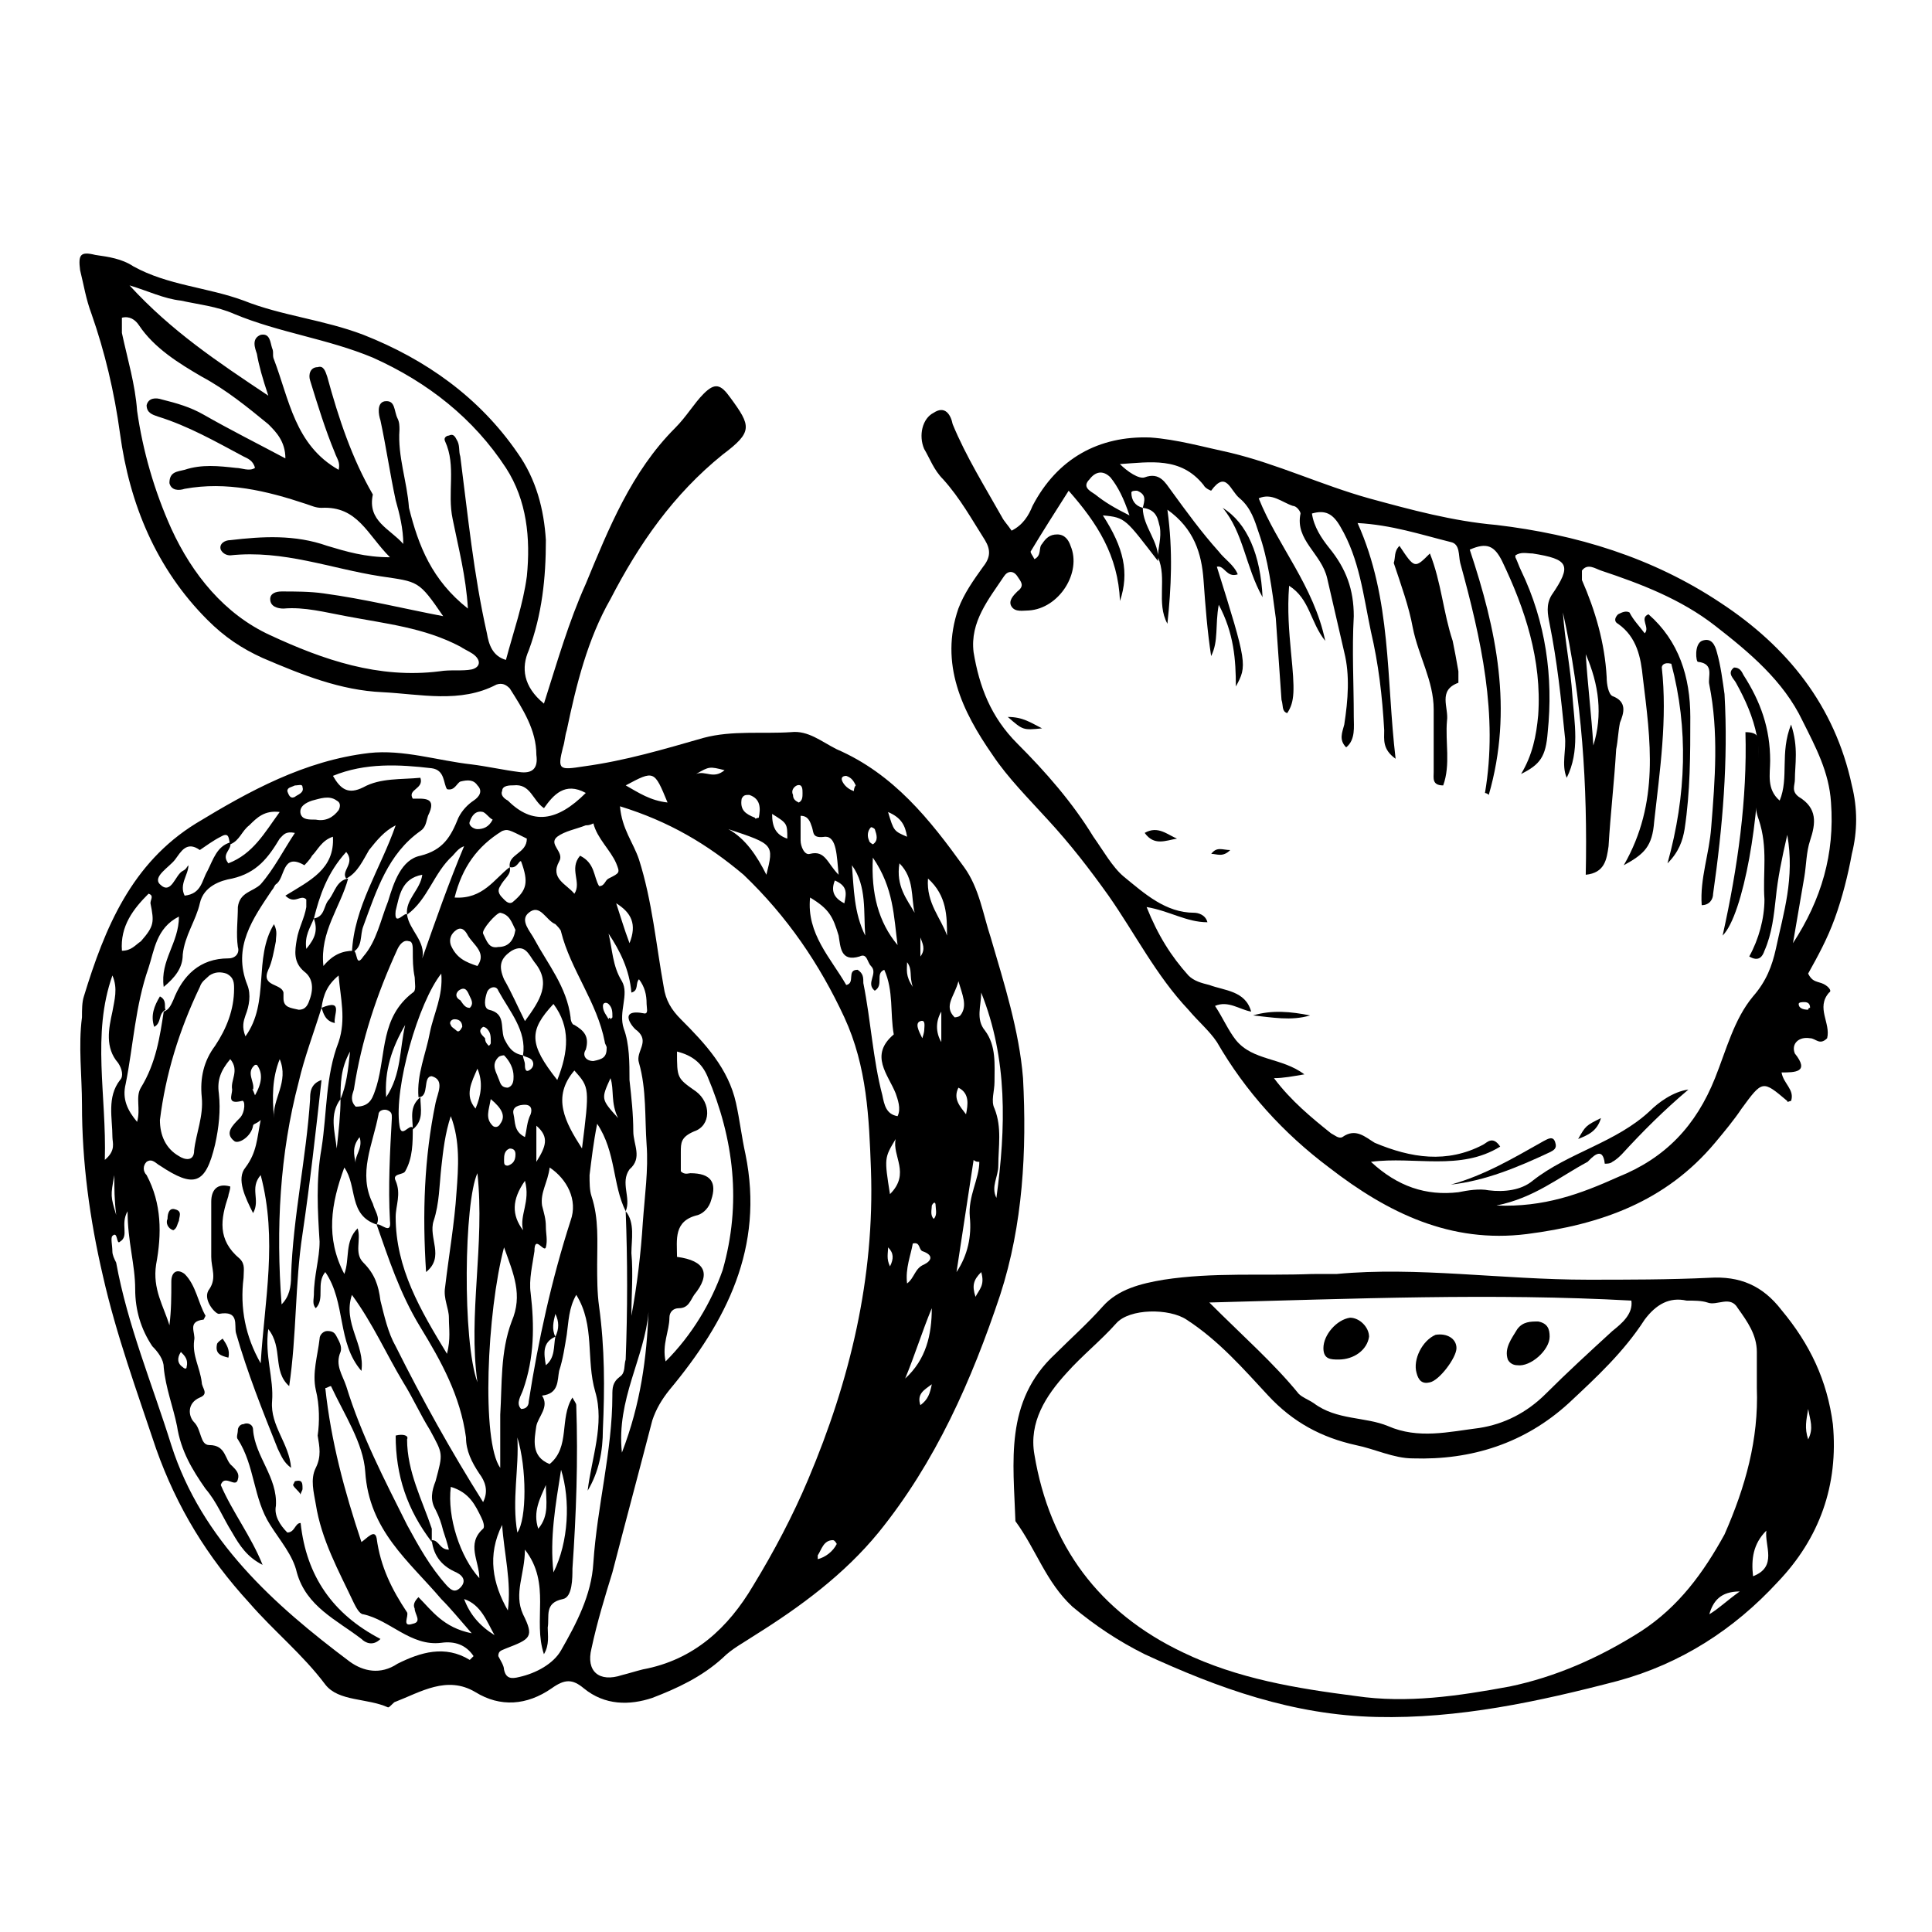
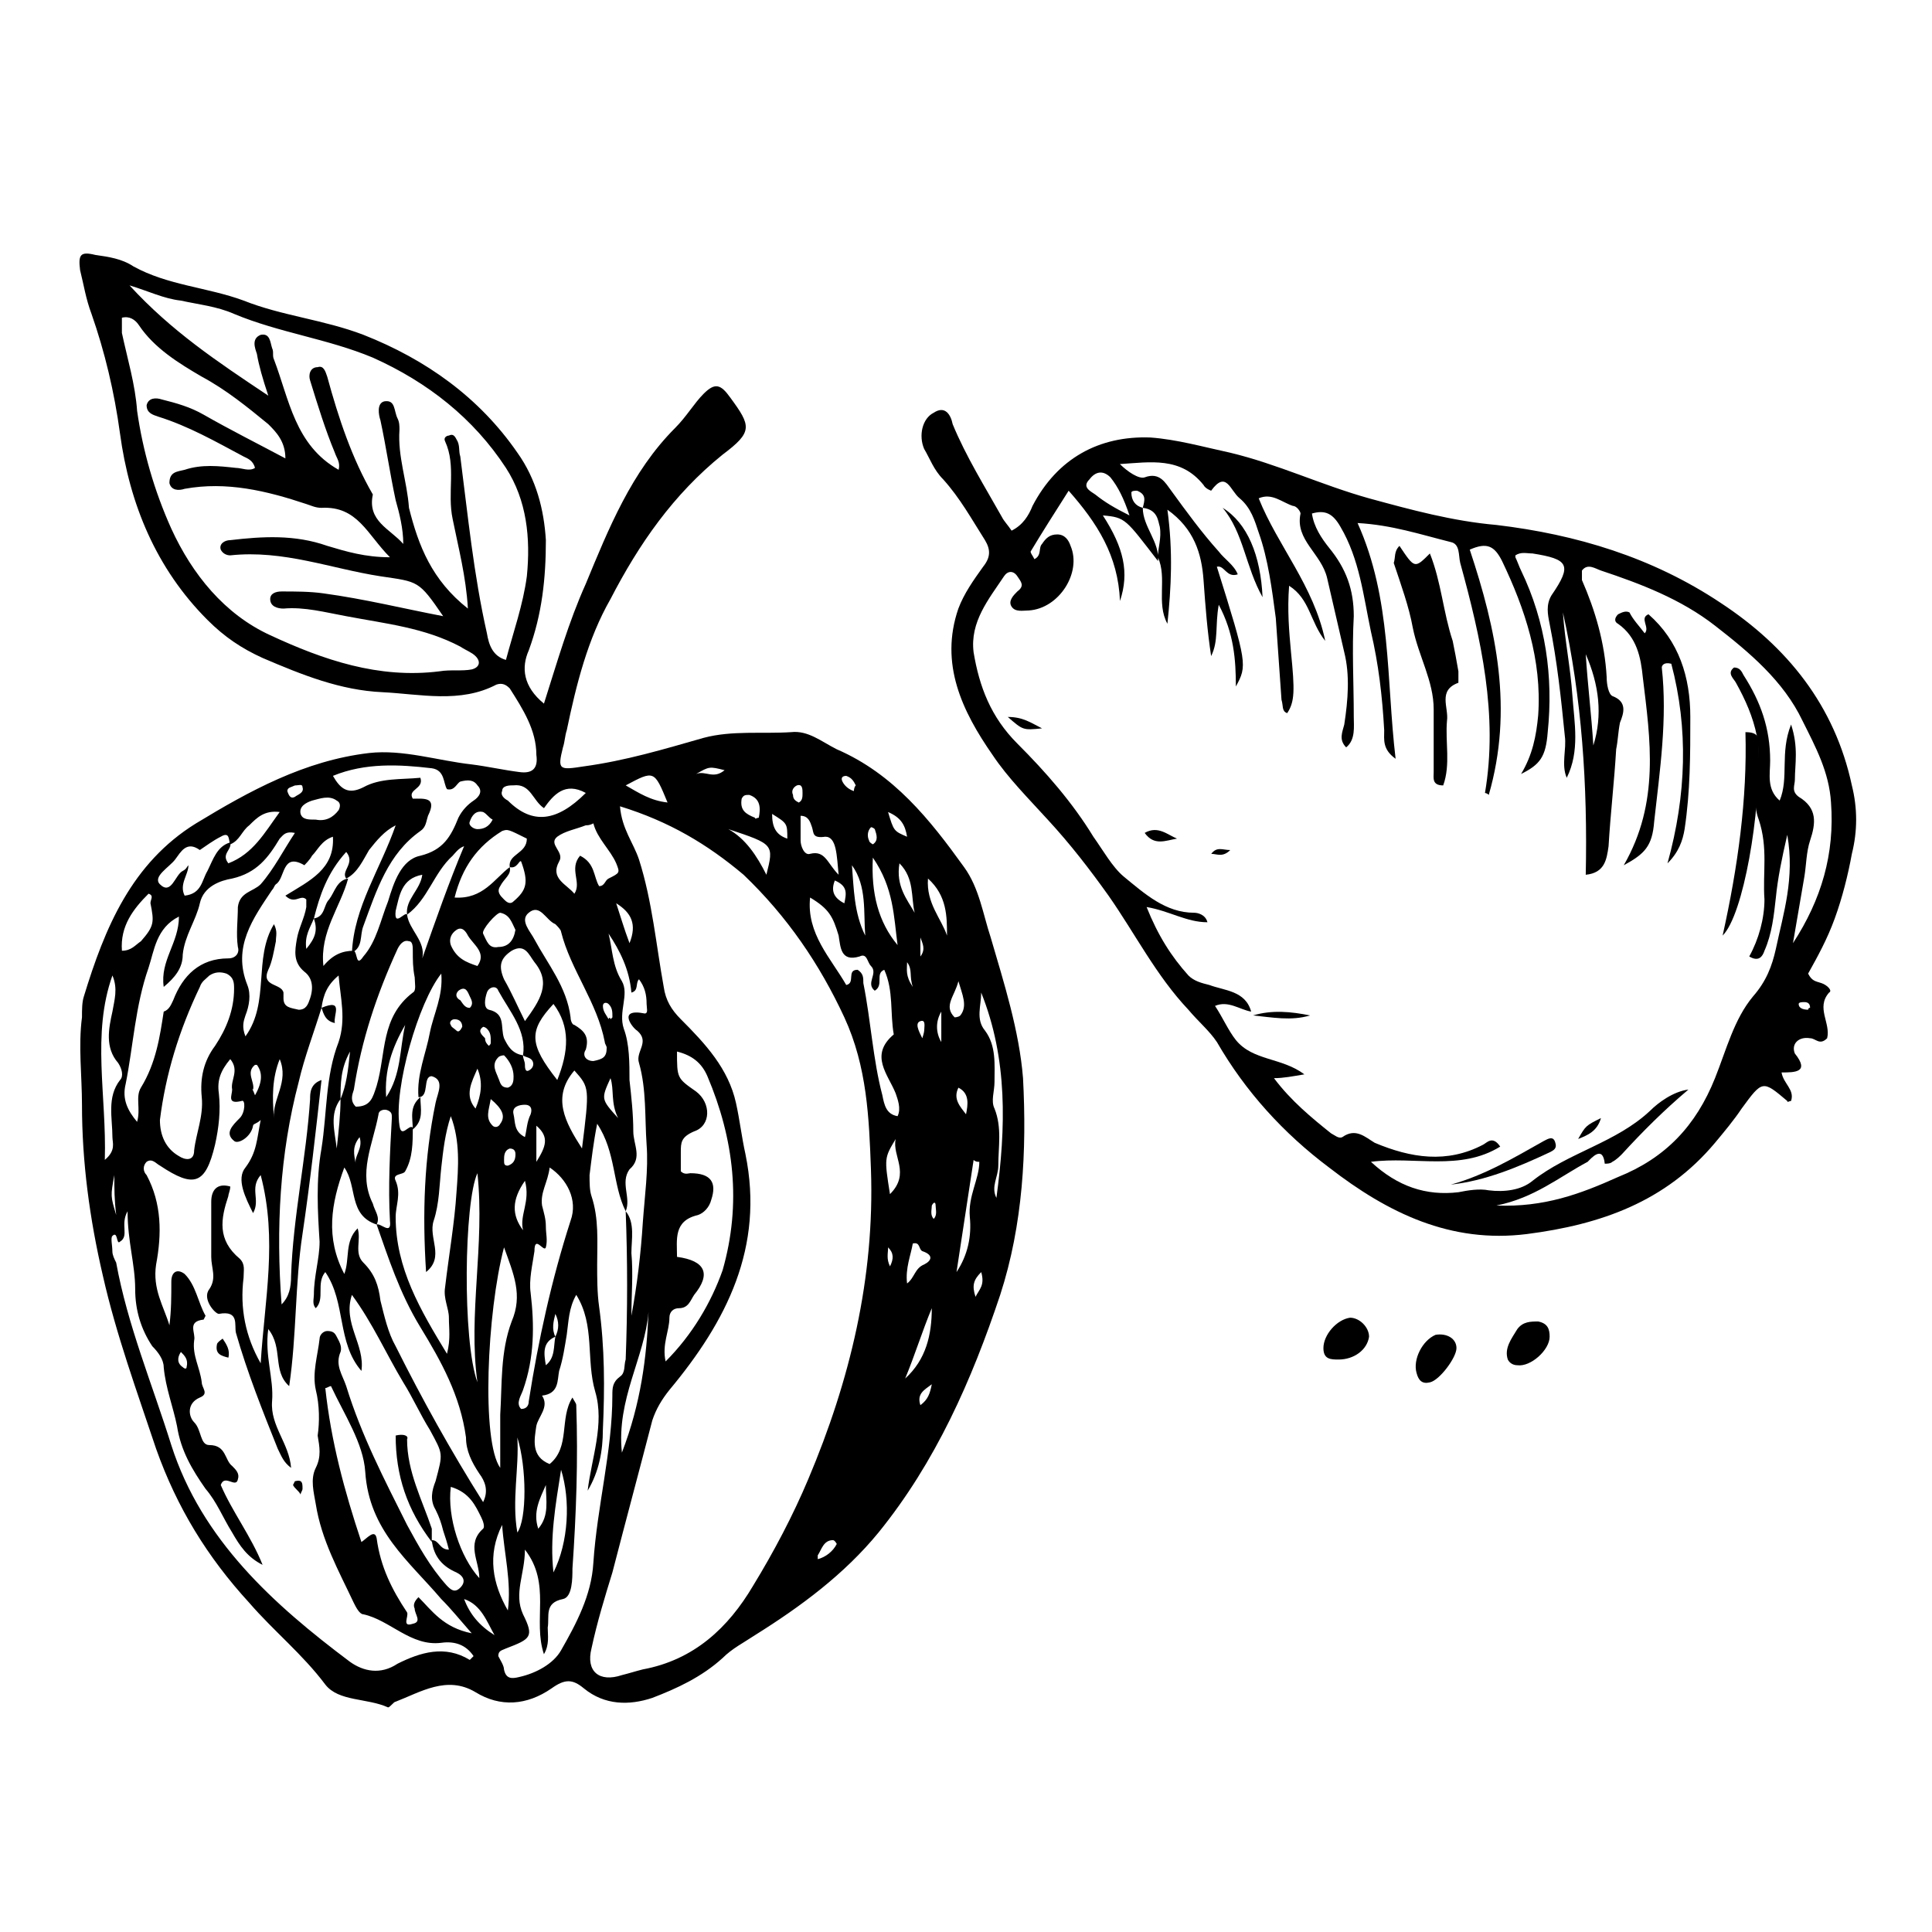
<svg xmlns="http://www.w3.org/2000/svg" fill="#000000" width="800px" height="800px" version="1.1" viewBox="144 144 512 512">
  <g>
    <path d="m288.15 330.47c3.527-11.082 6.551-21.664 11.082-31.738 6.047-14.609 12.09-29.727 23.68-41.312 3.023-3.023 5.039-6.551 7.559-9.07 3.023-3.023 4.535-2.519 7.055 1.008 5.543 7.559 6.047 9.07-2.016 15.113-13.098 10.578-22.168 23.68-29.727 38.289-6.047 10.578-9.07 22.672-11.586 34.762-0.504 1.512-0.504 3.023-1.008 4.535-1.512 6.047-1.008 6.047 5.543 5.039 11.082-1.512 21.16-4.535 31.738-7.559 7.559-2.016 15.617-1.008 23.176-1.512 4.535-0.504 8.062 2.519 12.09 4.535 15.113 6.551 24.688 18.641 33.754 31.234 4.031 5.543 5.039 12.594 7.055 18.641 3.527 12.09 7.559 24.688 8.566 37.281 1.008 19.145 0 38.793-6.047 57.434-7.559 22.672-17.129 44.336-32.242 62.977-9.07 11.082-20.656 19.648-32.746 27.207-3.023 2.016-6.047 3.527-8.566 6.047-5.543 5.039-12.09 8.062-18.641 10.578-6.047 2.016-12.594 2.016-18.137-2.519-3.023-2.519-5.039-2.519-8.566 0-6.551 4.535-13.602 5.039-20.152 1.008-7.559-4.535-14.609 0-21.16 2.519-0.504 0-1.512 1.512-2.016 1.512-5.543-2.519-13.098-1.512-16.625-6.047-6.047-8.062-13.602-14.105-20.152-21.664-11.082-12.09-19.145-25.191-24.688-40.809-5.039-15.113-10.578-30.23-14.105-45.848-3.527-15.113-5.543-30.23-5.543-45.344 0-7.559-1.008-15.617 0-23.176 0-2.016 0-4.031 0.504-5.543 5.543-18.137 12.594-35.266 29.727-45.848 14.105-8.566 28.719-16.625 45.848-18.641 9.07-1.008 18.137 2.016 27.207 3.023 4.031 0.504 8.566 1.512 12.594 2.016 3.527 0.504 5.039-1.008 4.535-4.535 0-6.551-3.527-12.09-7.055-17.633-1.008-1.008-2.016-1.512-3.527-1.008-9.574 5.039-20.152 2.519-30.23 2.016-11.082-0.504-21.16-4.535-31.738-9.07-5.543-2.519-10.078-5.543-14.609-10.078-13.602-13.602-20.656-30.73-23.176-49.375-1.512-11.082-4.031-21.664-7.559-31.738-1.512-4.031-2.016-7.559-3.023-11.586-0.504-4.031 0-5.039 4.031-4.031 3.527 0.504 7.055 1.008 10.078 3.023 9.07 5.039 19.648 5.543 29.223 9.07 10.078 4.031 21.16 5.039 31.738 9.07 16.625 6.551 30.73 16.625 40.809 31.234 5.039 7.055 7.055 15.113 7.559 23.176 0 10.078-1.008 19.648-4.535 29.223-2.019 4.543-1.516 9.578 4.027 14.113zm3.023 167.77c-3.527 1.512-3.023 4.535-2.519 7.559 2.519-2.016 2.016-5.039 2.519-7.559 1.008-2.016 1.008-4.031 0-6.047-0.504 2.016-1.008 4.031 0 6.047zm-56.93-62.977c-3.023 4.031-1.512 8.566-1.008 13.098 0.504-4.535 1.008-9.066 1.008-13.098 1.512-3.527 2.016-7.559 2.519-12.594-2.519 4.531-2.519 8.562-2.519 12.594zm-7.055-47.863c3.023-0.504 2.519-3.527 4.031-5.039 1.512-2.016 2.016-5.039 5.039-5.543-2.016 7.559-7.559 14.105-6.551 23.176 2.519-3.023 5.039-4.031 8.062-4.031 1.008 0.504 0.504 4.535 2.519 1.512 3.527-4.031 4.535-9.574 6.551-14.609 1.512-5.039 3.527-11.082 8.566-12.09 6.047-1.512 8.062-5.039 10.078-10.078 1.008-2.016 2.519-3.527 4.031-4.535 1.512-1.008 2.519-2.519 1.008-4.031-1.008-1.512-2.519-1.512-4.535-1.008-1.008 0.504-1.512 2.519-3.527 2.016-1.008-1.512-0.504-5.039-4.031-5.543-8.566-1.008-17.633-1.512-26.199 2.016 2.016 3.527 4.031 5.039 8.062 3.023 4.535-2.519 10.078-2.016 15.113-2.519 1.008 3.023-3.527 3.023-2.016 5.543 3.023 0 6.551-0.504 4.031 4.535-0.504 1.512-0.504 3.023-2.016 4.031-8.566 6.047-11.586 15.617-15.113 25.191-1.008 2.519 0 5.543-3.023 7.055 0.504-12.09 7.559-22.168 11.586-33.754-3.023 1.512-5.039 4.031-7.055 6.551-1.512 2.519-3.023 6.047-6.047 7.559-1.512-2.016 2.519-4.031 0-7.055-5.039 5.539-7.055 11.586-8.566 17.629-1.008 2.519-2.519 4.535-2.016 8.062 2.519-3.023 3.023-5.039 2.016-8.062zm55.418 36.273c0 1.008 0.504 1.512 0.504 2.519 0 0.504 0 2.016 1.008 1.512 1.008-0.504 1.512-1.512 1.008-2.519s-2.016-1.008-2.519-1.512c1.008-6.551-3.527-11.586-6.551-17.129-0.504-1.512-2.519-1.008-3.023 0.504s-1.008 4.031 0.504 4.535c4.535 1.008 3.023 4.535 4.031 7.559 1.012 2.016 2.019 4.027 5.039 4.531zm-88.668-50.379c0 2.519-2.519 5.039-1.008 8.062 4.535-0.504 4.535-4.031 6.047-6.551 1.512-3.023 2.519-6.551 6.047-7.559 0.504 2.016-2.519 3.023-0.504 5.543 6.551-2.519 9.574-8.062 13.602-13.602-4.031-0.504-6.047 1.512-8.062 3.527-2.016 1.512-2.519 4.031-5.039 5.039-0.504-1.008 0-3.527-2.519-2.016-2.016 1.008-4.031 2.519-5.543 3.527-3.527-2.519-5.039 0.504-6.551 2.519-1.512 2.016-6.047 4.535-4.031 6.551 3.023 3.023 4.031-2.519 6.047-3.527 1.012-0.508 1.012-1.012 1.516-1.516zm57.938 13.098c-0.504-4.031 3.527-6.551 4.031-10.578-5.543 1.008-6.047 5.543-7.055 9.574-0.504 4.531 2.519-0.004 3.023 1.004 0.504 4.031 5.039 7.055 4.031 11.586 3.527-10.078 7.055-20.152 11.082-29.727-1.512 0.504-2.519 2.016-3.023 2.519-5.035 4.539-6.547 11.59-12.09 15.621zm27.207-12.594c0.504 2.016-1.512 3.023-2.519 5.039-1.008 1.512 0 2.519 1.008 3.527 0.504 0.504 1.512 1.512 2.519 0.504 3.527-3.023 4.031-5.039 2.016-10.578-0.508-0.508-1.012 2.012-3.023 1.508-0.504-3.527 4.535-3.527 4.535-7.559-5.039-2.519-5.039-2.519-6.551-2.016-6.551 4.031-10.578 9.574-12.594 17.633 7.555 0.504 10.578-5.035 14.609-8.059zm-91.695 38.289c1.512-0.504 2.016-2.016 2.519-3.023 2.519-6.551 7.055-11.082 14.609-11.082 2.016 0 3.023-1.512 2.519-3.023-0.504-3.527 0-7.055 0-10.578 0.504-4.031 4.031-4.031 6.047-6.047 3.527-4.031 6.047-9.07 9.07-13.602-2.519-0.504-3.023 0.504-4.031 1.512-3.023 5.039-6.047 9.07-12.594 10.578-3.023 0.504-7.559 2.016-8.566 6.551-1.008 4.535-4.031 8.566-4.535 13.602 0 3.527-2.016 6.047-5.039 8.566-1.008-7.055 4.031-11.586 4.031-18.641-6.047 3.023-6.551 9.07-8.062 13.602-3.527 10.078-4.031 20.656-6.047 30.73-1.008 4.031 0.504 7.055 3.023 10.078 1.008-3.527-0.504-6.551 1.008-9.07 4.031-6.551 5.039-13.602 6.047-20.152zm56.426 56.426c-7.559-2.519-5.039-10.078-8.566-15.113-3.527 9.574-5.039 18.641 0 28.215 1.512-4.031 0-8.566 3.527-12.09 1.008 3.023-1.008 6.551 1.512 9.07 3.023 3.023 4.031 6.047 4.535 10.078 1.008 4.031 2.016 8.566 4.031 12.09 7.055 14.105 14.609 27.711 23.176 41.312 1.512-3.023 0.504-5.543-1.008-7.559-2.016-3.023-3.527-6.047-3.527-9.574-1.512-11.082-6.551-20.152-12.09-29.223-5.543-9.07-8.566-18.641-11.59-27.207 1.008-0.504 4.031 3.023 3.527-1.008-0.504-9.07 0-18.137 0.504-27.207 0-1.008 0-1.512-1.008-2.016-1.008-0.504-2.519 0-2.519 1.008-1.512 8.062-5.543 15.617-1.512 23.68 0.504 2.016 2.016 3.527 1.008 5.543zm11.086-33.754c-0.504-6.047 2.016-11.586 3.023-17.129 1.008-5.039 3.527-9.574 3.023-15.617-6.047 7.559-12.594 30.23-11.082 40.305 0.504 3.527 2.519-0.504 3.527 0.504 0 4.031 0 8.062-2.016 11.586-0.504 1.008-3.527 0.504-2.519 2.519 1.512 3.527 0 6.551 0 9.574 0 13.602 6.551 24.688 13.602 36.273 1.008-4.031 0.504-6.551 0.504-9.574 0-2.519-1.512-5.039-1.008-8.062 1.008-8.566 2.519-17.129 3.023-25.191 0.504-6.551 1.008-13.602-1.512-20.152-1.512 4.535-2.016 9.07-2.519 13.602-0.504 4.535-0.504 9.574-2.016 14.105-1.512 4.535 3.023 9.574-2.016 13.602-1.008-15.617-0.504-30.23 2.519-44.84 0.504-2.519 2.519-6.047-1.008-7.055-2.519 0.008-0.504 5.551-3.527 5.551zm54.914 30.227c-3.527-7.055-2.519-15.617-7.559-23.176-1.008 5.039-1.512 9.574-2.016 13.602 0 2.016 0 4.031 0.504 5.543 2.016 6.047 1.512 12.09 1.512 18.137 0 3.527 0 7.559 0.504 11.082 1.512 11.082 1.512 21.664 1.008 32.746 0 5.543-1.008 11.082-4.031 16.121 1.008-8.566 4.535-17.633 2.016-26.199-2.519-8.566 0-17.633-5.039-25.695-2.016 3.527-2.016 7.055-2.519 10.578-0.504 3.023-1.008 6.551-2.016 9.574-0.504 2.519 0 6.047-4.535 6.551 2.016 3.023-1.008 5.543-1.512 8.062-0.504 3.527-1.512 8.062 3.527 10.078 5.543-4.535 2.519-12.09 6.047-17.633 0.504 1.008 1.008 1.512 1.008 2.016 0.504 14.609 0 28.719-1.008 43.328 0 2.519 0 7.559-2.519 8.062-5.039 1.008-3.527 4.535-4.031 7.559 0 2.016 0.504 4.535-1.008 7.055-3.023-9.07 2.016-18.641-5.039-27.711 0 6.551-3.023 11.586-0.504 17.129 3.023 6.047 2.016 6.551-4.535 9.07-1.008 0.504-2.016 0.504-2.016 2.016 0.504 1.008 1.512 2.519 1.512 3.527 0.504 2.519 2.016 2.519 4.031 2.016 4.535-1.008 9.07-3.527 11.082-7.055 4.031-7.055 8.062-14.609 8.566-23.176 1.008-15.113 5.039-29.727 5.039-44.336 0-2.016 0-3.527 2.016-5.039 1.512-1.008 1.008-3.023 1.512-4.535 0.508-13.098 0.508-26.195 0.004-39.297 2.519 3.023 1.512 7.559 1.512 11.082 0.504 5.543 0 11.082 0 16.625 1.512-8.062 2.519-16.625 3.023-24.688 0.504-7.055 1.512-14.105 1.008-20.656-0.504-7.055 0-14.609-2.016-21.664-1.008-3.023 3.023-5.543-0.504-8.566-1.008-0.504-5.543-6.047 2.016-4.535 1.008 0 0.504-1.512 0.504-2.519 0-2.519-0.504-4.535-2.016-6.551-1.008 1.008 0 3.023-2.016 3.527-0.504-6.047-3.023-11.082-6.047-15.617 1.008 4.031 1.008 8.566 3.527 12.594 2.016 3.527-1.008 8.062 0.504 12.594 1.512 4.031 1.512 9.07 1.512 13.602 0.504 4.535 1.008 9.07 1.008 13.602 0 3.527 2.519 7.055-1.008 10.078-2.519 3.539 0.504 7.57-1.008 11.094zm-80.609-53.906c-2.016 6.551-4.535 13.098-6.047 19.648-5.039 19.145-6.047 38.793-4.535 58.945 2.016-2.016 2.519-4.535 2.519-7.559 0.504-15.617 4.031-31.234 5.039-46.855 0-1.512 0-4.031 3.023-5.039-1.512 13.602-3.023 27.207-5.039 40.809-2.016 13.098-1.512 26.703-3.527 40.305-4.535-4.031-1.512-10.078-5.543-15.113-1.008 7.055 1.512 13.098 1.008 19.145-0.504 6.551 4.535 11.082 5.039 17.633-2.016-1.512-2.519-3.023-3.527-5.039-4.031-10.078-8.062-20.152-11.082-30.73-0.504-2.016 1.008-6.047-4.535-5.039-1.008 0-4.535-4.031-2.519-6.551 2.016-3.023 0.504-5.543 0.504-8.566v-14.609c0-3.023 1.512-5.039 5.039-4.031 0 1.008-0.504 2.016-0.504 2.519-2.016 6.047-3.023 11.586 3.023 16.625 1.512 1.512 1.008 3.023 1.008 5.039-1.008 8.062 0.504 15.617 4.535 22.672 1.008-16.625 4.535-32.746 0-49.879-3.023 3.527 0 6.551-2.016 10.078-2.016-4.031-4.535-9.07-2.016-12.09 3.023-4.031 3.023-7.559 4.031-12.594-1.008 1.008-2.016 1.008-2.016 1.512-0.504 3.023-4.031 5.039-5.039 4.031-2.519-2.016-0.504-4.031 1.512-6.047 1.512-1.512 1.512-5.039 0.504-4.535-4.031 1.008-2.519-1.512-2.519-3.023-0.504-2.519 2.016-5.039-0.504-8.062-2.519 3.023-3.527 5.543-3.023 9.07 0.504 4.535 0 9.07-1.008 13.602-2.519 10.578-5.543 11.586-14.609 5.543-1.008-0.504-2.016-2.016-3.527-1.008-1.008 1.008-1.008 2.519 0 3.527 4.031 7.559 4.031 15.617 2.519 23.68-1.008 6.551 2.016 11.082 3.527 16.121 0.504-4.031 0.504-7.559 0.504-11.586 0-2.519 1.512-3.527 3.527-2.016 3.023 3.023 3.527 7.559 5.543 11.082l-0.504 1.008c-4.535 0.504-2.016 3.527-2.519 5.543-0.504 4.031 1.512 7.055 2.016 11.082 0 1.512 2.016 3.023-0.504 4.031-3.527 1.512-3.023 5.039-1.512 6.551 2.016 2.016 1.512 6.047 4.031 6.047 4.535 0 4.031 4.031 6.047 5.543 1.008 1.008 2.016 2.016 1.512 3.527-0.504 2.519-3.527-1.512-4.535 1.512 3.023 7.055 8.062 13.602 11.082 21.16-4.031-2.016-6.047-5.039-8.062-8.566-2.519-4.031-4.031-8.062-7.055-11.586-3.527-5.039-6.551-10.078-7.559-16.625-1.008-5.039-3.023-10.078-3.527-15.617 0-2.016-1.512-4.031-3.023-5.543-3.023-4.535-4.535-9.574-4.535-15.113 0-6.551-2.016-12.594-2.016-20.656-2.016 3.527 0.504 6.551-2.016 8.062-1.008 1.008-0.504-3.023-2.016-1.512-0.504 0.504 0 2.519 0 4.031 0 1.008 0.504 2.016 1.008 3.023 3.023 16.625 9.574 32.242 14.609 48.367 8.062 25.191 27.207 42.32 47.359 57.434 3.527 2.519 8.062 3.527 12.594 0.504 6.047-3.023 12.594-5.039 19.145-1.008l1.008-1.008c-2.016-3.023-5.039-4.031-8.566-3.527-8.062 1.008-13.602-6.047-20.656-7.559-1.008 0-2.016-2.016-2.519-3.023-4.031-8.566-8.566-16.625-10.078-26.199-0.504-3.023-1.512-6.551 0-9.574 1.512-3.023 1.008-5.543 0.504-8.566 0.516-3.523 0.516-8.059-0.492-12.09-1.008-4.535 0.504-9.07 1.008-13.602 0-1.008 1.008-2.016 2.016-2.016 1.512 0 2.016 0.504 2.519 1.512 0.504 1.008 1.512 2.519 1.008 4.031-1.512 3.527 0.504 6.047 1.512 9.07 4.031 13.098 10.078 24.688 16.121 36.777 3.023 5.543 6.047 11.082 10.578 16.121 1.008 1.008 2.016 2.016 3.527 0.504 1.512-1.512 1.008-3.023-1.008-4.031-3.527-1.512-6.047-4.031-6.551-8.566 2.016 0 2.016 2.519 4.535 2.519-0.504-2.016-1.008-3.527-1.512-5.039-0.504-2.016-1.008-3.527-2.016-5.543-1.512-2.519-1.008-5.039 0-7.559 2.016-7.559 2.016-7.055-1.512-13.602-2.519-4.031-4.535-8.566-7.055-12.594-4.535-7.559-8.062-15.617-13.602-23.176-2.519 7.559 3.527 13.098 2.519 20.152-6.551-7.559-4.031-18.137-9.574-26.199-2.519 3.023 0 7.055-2.519 9.574-1.008-1.008-0.504-2.519-0.504-3.527 0-5.039 1.512-9.574 1.512-14.105-0.504-8.062-1.008-16.121 0.504-24.688 1.512-9.574 1.008-19.145 4.535-28.215 2.016-6.047 0.504-11.586 0-17.633-3.019 2.519-4.027 5.039-4.531 8.566zm79.098-53.402c0.504 6.047 3.527 9.574 5.039 14.105 3.527 11.082 4.535 22.672 6.551 33.754 0.504 3.527 2.016 6.047 4.535 8.566 6.551 6.551 12.594 13.098 14.609 22.168 1.008 4.535 1.512 9.07 2.519 13.602 5.039 24.688-5.039 44.336-20.152 62.473-2.016 2.519-3.527 5.039-4.535 8.062-3.527 13.602-7.055 26.703-10.578 40.305-2.016 6.551-4.031 13.098-5.543 20.152-1.512 6.047 2.016 9.07 8.062 7.055 2.016-0.504 3.527-1.008 5.543-1.512 13.602-2.519 22.672-11.082 29.223-22.168 5.543-9.07 10.578-18.641 14.609-28.215 11.082-26.199 17.633-53.402 16.625-82.121-0.504-13.602-1.008-27.207-7.055-40.305-6.551-14.105-15.113-26.703-26.703-37.785-9.574-8.062-19.652-14.105-32.75-18.137zm-46.855-50.383c-6.551-9.574-6.551-9.07-16.625-10.578-13.098-2.016-25.695-7.055-39.801-5.543-1.008 0-2.016-0.504-2.519-1.512-0.504-1.512 1.008-2.519 2.519-2.519 8.566-1.008 17.129-1.512 25.695 1.512 5.039 1.512 10.078 3.023 16.625 3.023-6.047-6.047-8.566-13.602-18.137-13.098-1.512 0-2.519-0.504-4.031-1.008-10.578-3.527-21.16-6.047-32.242-4.031-1.512 0.504-3.527 0.504-4.031-1.512 0-3.023 2.016-3.023 4.031-3.527 4.535-1.512 9.07-1.008 13.602-0.504 1.512 0 3.527 1.008 5.039 0-0.504-2.016-2.016-2.519-3.023-3.023-7.559-4.031-14.609-8.062-22.672-10.578-1.512-0.504-3.023-1.008-3.023-3.023 0.504-2.016 2.519-2.016 4.031-1.512 4.031 1.008 7.559 2.016 11.082 4.031 7.055 4.031 14.105 7.559 21.664 11.586 0-4.535-2.519-7.055-4.535-9.07-5.543-4.535-11.082-9.07-17.633-12.594-6.047-3.527-12.594-7.559-16.625-13.602-1.008-1.512-2.519-2.519-4.535-2.016v4.031c1.512 7.055 3.527 13.602 4.031 20.656 1.512 10.578 4.535 21.16 9.07 31.234 5.543 12.09 14.105 22.672 26.199 28.215 14.105 6.551 28.719 11.586 44.84 9.574 3.023-0.504 6.047 0 8.566-0.504 2.016-0.504 2.519-2.016 1.008-3.527-1.008-1.008-2.519-1.512-4.031-2.519-9.574-5.039-19.648-6.047-30.23-8.062-5.543-1.008-11.082-2.519-16.625-2.016-1.512 0-3.527-0.504-3.527-2.519 0-1.512 1.512-2.016 3.023-2.016 3.527 0 7.559 0 11.082 0.504 11.082 1.512 21.16 4.031 31.738 6.047zm6.551-2.016c-0.504-8.566-2.519-16.121-4.031-23.68-1.512-7.055 1.008-14.105-2.016-20.656-0.504-1.008 0.504-1.512 1.008-1.512 1.008-0.504 1.512 0 2.016 1.008 1.008 1.512 0.504 3.023 1.008 4.535 2.016 15.617 3.527 31.234 7.055 46.855 0.504 3.023 1.512 6.047 5.039 7.055 2.016-7.559 4.535-14.609 5.543-22.168 1.008-10.078 0-20.152-5.543-28.719-8.566-13.098-20.656-22.672-35.266-29.223-12.09-5.039-24.688-6.551-36.777-11.586-4.535-2.016-9.574-2.519-14.105-3.527-4.539-0.504-8.57-2.519-13.605-4.031 11.082 12.09 23.176 20.152 36.777 29.223-1.512-4.535-2.519-8.062-3.023-11.082-0.504-1.512-1.512-4.031 1.008-5.039 2.519-0.504 2.519 2.016 3.023 3.527 0.504 1.008 0 2.016 0.504 3.023 4.031 10.578 5.543 22.672 17.129 29.223 0.504-2.016-0.504-3.023-1.008-4.535-2.519-6.047-4.535-12.594-6.551-19.145-0.504-1.512 0-3.527 2.016-3.527 1.512-0.504 2.016 1.008 2.519 2.519 3.023 11.082 6.551 21.664 12.09 31.234-1.512 7.055 4.535 9.07 8.062 13.098 0-4.031-1.008-8.062-2.016-11.586-1.512-7.055-2.519-14.105-4.031-21.16-0.504-1.512-1.008-4.535 1.008-5.039 3.023-0.504 2.519 2.519 3.527 4.535 0.504 1.008 0.504 2.016 0.504 3.023-0.504 7.055 2.016 13.602 2.519 20.656 2.519 10.074 6.047 19.145 15.617 26.699zm56.426 149.13c1.008 1.008 2.016 0.504 2.519 0.504 5.543 0 7.055 2.519 5.543 7.055-0.504 2.016-2.016 3.527-3.527 4.031-6.551 1.512-5.543 6.551-5.543 11.082 7.559 1.008 9.07 4.535 4.535 10.078-1.008 1.512-1.512 3.527-4.031 3.527-1.512 0-2.519 1.008-2.519 2.519 0 3.527-2.016 7.055-1.008 11.586 7.055-7.055 12.09-15.617 15.113-24.184 5.039-17.633 3.023-34.762-4.031-51.387-1.512-3.527-4.031-5.543-8.062-6.551 0 7.055 0 7.055 5.039 10.578 4.031 3.023 4.031 9.07-0.504 10.578-3.523 1.512-3.523 3.023-3.523 5.543v5.039zm-92.195-88.672c-3.023 1.008-4.031 3.527-5.543 5.039-0.504 1.008-2.016 2.519-2.016 2.519-6.047-3.527-5.039 3.527-7.559 5.039-0.504 0.504-0.504 1.008-1.008 1.512-5.039 7.559-10.578 15.113-6.551 25.191 1.008 2.519 0.504 5.543-0.504 8.062-0.504 1.512-1.008 3.023 0 5.543 6.551-9.07 2.016-20.656 7.559-29.727 1.008 2.016 0.504 3.023 0.504 4.535-0.504 2.519-1.008 5.543-2.016 7.559-2.016 4.535 3.527 3.527 4.031 6.047v1.512c0 2.519 2.016 2.519 4.031 3.023 2.016 0 2.519-1.512 3.023-3.023 1.008-3.023 0.504-5.543-1.512-7.055-3.023-2.519-2.519-5.543-2.016-8.566 0.504-3.023 2.016-5.543 2.519-8.566v-2.016c-1.512-1.512-3.023 1.512-5.543-1.008 6.551-4.031 13.102-7.055 12.598-15.621zm-45.848 75.07c0 4.031 1.512 7.559 5.039 9.574 1.512 1.008 4.031 1.512 4.031-1.512 0.504-4.535 2.519-9.07 2.016-14.105-0.504-5.039 0.504-9.574 3.527-13.602 3.023-4.535 5.039-9.574 5.039-15.113 0-1.512 0-3.023-2.016-4.031-1.512-0.504-3.023-0.504-4.535 0.504-1.008 1.008-2.016 1.512-2.519 3.023-5.543 11.582-9.07 23.168-10.582 35.262zm82.625 136.03c-3.527-4.031-5.543-6.551-8.062-9.07-8.566-10.078-19.145-18.137-20.152-33.754-0.504-7.559-5.543-15.113-9.07-22.672-0.504 0-1.008 0.504-1.512 0.504 1.512 14.105 5.039 27.207 9.574 40.809 1.512-1.008 3.527-3.527 4.031-1.008 1.008 7.559 4.031 13.602 8.062 19.648 0.504 1.008-1.512 4.031 1.512 3.023 2.519-0.504 0.504-2.519 0.504-4.031-0.504-1.008 0-2.016 1.008-3.023 3.527 3.527 6.547 8.062 14.105 9.574zm112.86-137.04c1.008-2.016 0-4.535-0.504-6.047-2.016-5.039-7.055-10.078-0.504-15.617-1.008-5.543 0-11.586-2.519-17.129-2.519 1.008 0 4.031-2.519 5.543-2.519-2.016 1.008-4.535-1.008-6.551-1.008-1.008-1.008-3.527-3.023-2.519-5.039 1.512-5.039-2.519-5.543-5.543-1.512-5.039-2.519-7.055-7.559-10.078-1.008 9.574 5.543 16.121 9.574 23.176 2.519-0.504 0-4.031 3.023-4.031 1.512 1.008 1.512 2.016 1.512 3.527 2.016 10.078 2.519 20.152 5.039 29.727 0.504 2.519 1.008 5.039 4.031 5.543zm-92.199 13.602c-0.504 4.031-2.519 6.551-2.016 10.078 0.504 2.016 1.008 3.527 1.008 5.543 0 2.016 0.504 3.527 0 5.543-0.504 1.512-3.023-3.527-3.023 1.008-0.504 3.527-1.512 7.559-1.008 11.082 1.008 8.566 1.008 17.129-2.016 25.695-0.504 1.512-2.016 3.527-0.504 5.039 1.512 0 2.016-1.008 2.016-2.016 2.519-16.121 6.047-32.242 11.082-47.863 2.019-5.543-1.004-11.086-5.539-14.109zm15.113-31.738c0-0.504-0.504-1.008-0.504-1.512-2.016-10.578-9.07-19.145-11.586-29.223 0-0.504-1.008-1.512-1.512-2.016-2.519-1.008-4.031-5.543-7.055-3.023-2.519 2.016 0.504 5.039 1.512 7.055 3.527 6.551 8.566 12.594 9.574 20.656 0 1.008 0.504 2.016 1.008 2.016 2.519 1.512 4.031 3.023 3.023 6.551-1.008 1.508 0 3.019 2.012 3.019 2.519-0.504 3.527-1.008 3.527-3.523zm-66.5 15.617c4.031 0 4.535-2.519 5.543-5.543 2.519-8.566 1.008-18.137 9.574-24.688 1.008-0.504 0.504-2.519 0.504-4.031-0.504-2.519-0.504-4.535-0.504-7.055 0-1.008 0-2.519-1.008-2.519-1.512-0.504-2.519 1.008-3.023 2.016-5.543 12.09-9.574 24.184-11.586 37.281-0.508 1.516-1.012 3.027 0.5 4.539zm38.289 95.723v-14.105c0.504-8.062 0-16.625 3.023-24.688 3.023-7.055 0.504-12.594-2.016-19.648-4.535 17.129-6.047 51.387-1.008 58.441zm21.16-162.23c4.031 2.016 3.527 5.543 5.039 8.062 1.512 0 1.512-1.512 2.519-2.016 3.023-1.512 3.023-1.512 2.016-4.031-1.512-3.527-5.039-6.551-6.047-10.578-1.008 0.504-1.512 0.504-2.016 0.504-2.519 1.008-5.543 1.512-7.559 3.023-2.519 2.016 2.016 4.031 0.504 6.551-2.519 4.535 2.016 6.047 4.031 8.566 2.016-3.027-1.512-6.555 1.512-10.082zm-125.95 80.609c3.023-2.519 2.016-4.535 2.016-6.047 0-5.039-1.512-10.578 2.016-15.113 1.008-1.008 0.504-3.023-0.504-4.535-3.527-4.031-2.519-9.07-1.512-13.602 0.504-3.023 1.512-6.047 0-9.574-5.543 15.621-1.512 31.742-2.016 48.871zm98.746 58.945c-2.519-18.137 2.016-36.273 0-55.418-3.527 7.559-4.031 44.336 0 55.418zm12.594-95.723c4.031-5.543 7.055-10.078 2.519-15.617-1.512-2.016-2.519-5.039-6.047-3.023-3.023 2.016-3.527 4.031-2.016 7.559 2.019 3.523 3.527 7.051 5.543 11.082zm120.91-7.559c0 3.527-1.512 7.055 1.008 10.078 3.023 4.031 2.519 9.07 2.519 13.602 0 2.519-1.008 5.039 0 7.055 2.016 5.039 1.008 10.078 1.008 15.113 0 3.023-2.016 5.543-0.504 8.566 2.519-18.641 3.023-36.781-4.031-54.414zm-140.56 130.99c-1.008 8.062 2.519 18.641 7.559 24.184 0-4.535-3.527-9.07 1.008-13.098 0.504-0.504 0-2.016-0.504-3.023-1.512-3.023-3.023-6.551-8.062-8.062zm28.215-107.82c3.023-7.559 3.527-14.105-1.008-20.152-6.551 7.055-6.551 10.582 1.008 20.152zm7.559-76.074c-5.543-3.023-8.566 0.504-11.082 4.031-3.023-2.016-3.527-6.551-8.062-6.047-1.008 0-3.023 0-3.023 1.512-0.504 1.008 0.504 2.016 1.512 2.519 6.547 6.547 13.098 5.543 20.656-2.016zm16.625 137.54c-1.008 12.09-8.566 23.176-7.055 37.281 5.039-13.098 6.551-25.188 7.055-37.281zm-17.633-43.328c2.016-16.121 2.016-16.121-2.016-20.656-6.047 7.055-2.519 13.605 2.016 20.656zm-121.92-52.395c2.519 0 3.527-1.512 5.039-2.519 3.527-4.031 3.527-5.039 2.519-10.078 0-1.008 1.008-2.016-0.504-2.519-4.035 4.031-7.559 8.566-7.055 15.117zm114.36 164.75c4.031-8.062 4.535-19.145 2.016-27.207-1.512 9.574-3.023 18.137-2.016 27.207zm84.641-189.43c-0.504 9.574 1.512 17.129 6.551 23.176-1.008-7.559-1.008-15.113-6.551-23.176zm-98.242 176.84c-4.031 8.062-2.519 15.617 1.512 22.672 1.008-7.555-1.008-15.113-1.512-22.672zm89.172-172.3c-0.504-5.039-0.504-10.078-3.527-10.078-3.527 0.504-3.023-1.008-3.527-2.519s-1.008-3.023-3.023-3.023v6.551c0 1.512 1.008 4.031 2.519 3.527 4.031-1.008 4.535 2.519 7.559 5.543zm-85.648 14.609c-1.008-2.016-1.512-4.031-4.031-4.535-1.008 0-5.039 4.535-4.535 5.543 1.008 2.016 1.512 4.031 4.031 3.527 2.523 0 4.035-1.512 4.535-4.535zm0.504 159.71c2.519-3.527 2.519-17.129 0-25.191 0.504 8.062-1.508 16.629 0 25.191zm122.43-98.242c-0.504 0-1.008 0-1.512-0.504-1.512 10.078-3.023 19.648-4.535 29.727 3.023-4.535 4.031-9.574 3.527-14.609-0.5-5.543 2.519-10.078 2.519-14.613zm-175.83-90.684c2.519 0.504 4.535-0.504 6.047-2.519 0.504-1.008 0.504-2.016-0.504-2.519-2.016-1.512-4.535-0.504-6.551 0-1.512 0.504-3.527 1.512-3.023 3.527 0.504 1.512 2.016 1.512 4.031 1.512zm119.4 14.609c2.016-8.062 2.016-8.062-10.078-12.09 4.535 2.516 7.559 7.051 10.078 12.09zm-95.723 39.801c-3.527 6.047-5.543 12.09-5.039 19.145 4.031-6.047 3.527-12.594 5.039-19.145zm19.145-15.617c2.519-3.527-1.008-5.543-2.519-8.062-0.504-1.008-1.512-2.519-3.023-1.512-1.512 1.008-2.016 2.519-1.512 4.031 1.512 3.527 4.031 4.535 7.055 5.543zm120.41 90.684c-2.519 6.047-4.535 12.594-7.055 18.641 5.543-5.039 7.055-11.586 7.055-18.641zm-17.633-98.746c-0.504-6.047 0.504-13.098-3.527-18.641 0.504 6.047 0.504 12.594 3.527 18.641zm6.551 68.52c5.543-5.543 0.504-10.078 1.512-14.609-3.023 5.035-3.023 5.035-1.512 14.609zm-58.945-103.79c-3.527-8.566-3.527-8.566-11.082-4.535 3.523 2.016 6.547 4.031 11.082 4.535zm69.02 20.152c-0.504 6.551 3.527 10.578 5.039 15.113 0-5.039 0-10.578-5.039-15.113zm-173.31 63.48c-0.504-5.039 4.031-9.574 1.512-15.617-2.016 5.035-2.016 10.074-1.512 15.617zm169.78-54.414c-1.008-4.031 0-9.07-4.031-13.098-1.004 6.047 2.016 9.57 4.031 13.098zm-103.28 59.449c0.504-2.016 0.504-4.031 1.512-6.047 0.504-1.512 0-2.519-1.512-2.519s-3.527 0.504-3.023 2.519c0.504 2.019 0.004 4.535 3.023 6.047zm101.27 38.793c2.016-1.512 2.016-4.031 4.535-5.039 2.016-1.008 2.519-2.519-0.504-3.527-1.008-0.504-0.504-2.519-2.519-2.016-0.504 3.027-2.016 6.555-1.512 10.582zm-105.8-51.891c1.512-0.504 1.512-2.016 1.512-3.023 0-2.016-1.008-4.031-2.519-5.543 0 0-1.008 0-1.512 0.504-2.016 2.016-0.504 4.031 0 5.543 0.504 1.008 0.504 2.519 2.519 2.519zm4.531 24.688c-3.527 5.039-3.527 9.07-0.504 13.098-1.008-4.031 2.016-7.555 0.504-13.098zm-8.059 120.41c-2.016-3.527-3.527-8.062-8.062-9.574 1.512 4.031 4.031 7.055 8.062 9.574zm-5.039-139.55c1.512-3.527 2.016-7.055 0.504-10.578-1.512 3.523-3.527 7.051-0.504 10.578zm16.625 111.34c3.023-3.527 2.016-7.559 2.016-11.586-1.512 3.527-3.527 7.055-2.016 11.586zm19.145-119.4c-2.519 5.543-2.519 5.543 2.016 10.582-2.016-4.031-1.008-7.559-2.016-10.582zm-31.738 5.543c-0.504 3.023-1.512 5.039 0.504 7.055 0.504 0.504 1.512 0.504 2.016-0.504 1.512-2.016 0.504-4.031-2.519-6.551zm123.94-31.238c-1.008 4.031-4.031 6.551-1.008 9.574 0 0 1.008 0 1.512-0.504 2.016-2.519 0.504-5.543-0.504-9.07zm-111.85 38.293v9.574c2.519-4.035 3.527-6.555 0-9.574zm58.945-81.617c0.504-2.519 0.504-5.039-2.519-6.047-1.008 0-1.512 0-2.016 1.008-0.504 3.023 1.008 4.031 3.527 5.039 0 0.504 0.504 0 1.008 0zm-133.51 73.555c2.016-3.527 2.016-6.047 0.504-8.062h-0.504c-2.519 2.016 0 4.535-0.504 6.551-0.504-0.504 0 0 0.504 1.512zm95.723-50.887c1.008 3.023 2.016 6.551 3.527 10.578 2.016-5.035 0.504-8.059-3.527-10.578zm72.047-24.18c1.512 5.039 1.512 5.039 5.039 6.551-0.508-3.027-1.516-5.039-5.039-6.551zm-205.05 96.227c-1.008 5.543-1.008 5.543 0.504 10.578-0.504-4.027-0.504-7.051-0.504-10.578zm178.35-89.176c0-4.031 0-4.031-4.031-6.551 0 3.527 1.008 5.543 4.031 6.551zm-78.09-5.035c-1.008-0.504-1.512-1.512-2.519-2.016-2.016-0.504-3.023 1.008-3.527 2.519-0.504 1.008 1.008 2.016 2.016 2.016 1.512-0.004 3.023-0.508 4.031-2.519zm125.45 78.09c0.504-2.519 1.008-5.543-2.016-7.055-1.512 3.023 0.504 5.039 2.016 7.055zm-63.984-91.191c-4.031-1.008-4.031-1.008-7.559 1.008 2.519-1.008 4.535 1.512 7.559-1.008zm57.434 72.047v-8.062c-1.512 2.519-1.512 5.543 0 8.062zm-32.746 137.04c2.016-0.504 4.031-2.016 5.039-4.031 0 0-0.504-1.008-1.008-1.008-2.519 0-3.023 2.519-4.031 4.031v1.008zm-81.617-108.82c-1.512 0.504-1.512 2.016-1.512 3.023 0 1.008 0 1.512 1.008 1.512 1.512-0.504 2.016-1.512 2.016-3.023-0.004-1.008-0.504-1.512-1.512-1.512zm-40.809 4.031c-0.504-2.016 2.016-4.031 1.008-7.055-2.016 2.519-1.512 4.535-1.008 7.055zm67.508-38.289s0.504-0.504 0.504-0.504c0-1.512 0-2.519-1.008-3.527-0.504-0.504-1.512-0.504-1.512 0.504 0 1.512 1.008 2.519 1.512 3.527 0-0.504 0.504-0.504 0.504 0zm-37.281-3.023c1.008-1.008 0.504-2.016 0-3.023-0.504-1.008-1.008-3.023-3.023-1.512-1.008 1.008-0.504 2.016 0.504 2.519 1.008 1.512 1.512 2.016 2.519 2.016zm87.16-54.41c1.008-0.504 1.008-1.512 1.008-2.519 0-1.008 0-2.519-1.512-2.016-1.008 0.504-1.512 1.512-1.008 2.519 0 1.008 0.504 1.512 1.512 2.016zm-133.51-1.512c0.504-0.504 2.519-1.008 2.016-2.519 0-1.008-1.008-0.504-2.016-0.504-1.008 0.504-2.016 0.504-2.016 1.512 0.504 1.512 1.008 2.016 2.016 1.512zm145.6 28.211c0.504-2.519 1.008-4.535-2.519-6.047-1.008 2.523-0.504 4.539 2.519 6.047zm23.176 127.46c-2.016 1.512-4.031 2.519-3.023 5.543 2.016-1.512 2.519-3.023 3.023-5.543zm-3.023-113.36c1.512-2.016 0.504-3.527 0-5.039v5.039zm16.121 83.633c-2.016 2.016-2.519 3.527-1.512 6.551 1.008-2.019 2.519-3.027 1.512-6.551zm-19.648-82.121c0 2.016-0.504 3.527 1.512 6.551-1.008-3.027 0-4.535-1.512-6.551zm4.031 20.152c0.504-1.512 0.504-2.016 0.504-2.016 0-1.008 0.504-3.023-1.008-2.519s-0.504 2.519 0.504 4.535zm-196.48 83.129c-1.008 1.512-1.008 3.023 0.504 4.031 0.504 0.504 1.008 0.504 1.008 0 0.504-2.019-0.504-3.023-1.512-4.031zm74.562-86.152c0-1.008-0.504-2.016-2.016-2.016-1.008 0-1.512 1.008-1.008 1.512 0 0.504 1.008 1.008 1.512 1.512 0.504 0.504 1.008 0 1.512-1.008zm7.055 5.039c0.504-0.504 0.504-0.504 0.504-1.008 0-1.512 0-2.519-1.008-3.527-0.504-0.504-1.008-0.504-1.008-0.504-1.512 1.008-0.504 2.016 0.504 3.023 0 1.008 0.504 1.512 1.008 2.016zm117.89 45.844c1.008-1.008 0.504-2.519 0.504-3.527 0-1.008-0.504-1.008-1.008 0 0 1.008-0.504 2.519 0.504 3.527zm-20.656-114.87c-0.504-1.008-1.008-2.016-2.519-2.519-1.008 0-1.512 0.504-1.008 1.512 0.504 1.008 1.512 2.016 3.023 2.519 0 0 0-1.008 0.504-1.512zm4.031 11.082c-1.008 1.008-1.008 2.519-0.504 3.527 0 0.504 1.008 1.008 1.008 1.008 1.512-1.008 1.008-2.519 0.504-4.031 0 0-0.504-0.504-1.008-0.504zm5.039 116.38c1.008-2.016 1.008-3.527-0.504-5.039 0 1.512-0.504 3.023 0.504 5.039z" />
    <path d="m616.13 428.21c0.504 3.023 3.527 4.535 2.519 7.559-0.504 0-1.008 0.504-1.008 0-6.551-5.543-6.551-5.543-12.09 2.016-2.016 3.023-4.535 6.047-7.055 9.07-13.098 15.617-30.23 21.664-49.879 24.184-20.152 2.519-36.777-5.543-52.395-17.633-12.09-9.07-22.168-20.152-29.727-33.25-2.016-3.023-5.039-5.543-7.559-8.566-8.566-9.07-14.105-20.152-21.16-30.23-5.039-7.055-10.078-13.602-16.121-20.152-5.039-5.543-10.578-11.082-14.609-17.129-8.062-11.586-14.105-24.184-9.07-38.793 1.512-4.031 4.031-7.559 6.551-11.082 2.016-2.519 2.016-4.535 0.504-7.055-3.527-5.543-6.551-11.082-11.082-16.121-2.519-2.519-3.527-5.543-5.039-8.062-1.512-3.527-0.504-8.062 2.519-9.574 3.023-2.016 4.535 0.504 5.039 3.023 3.527 8.566 8.566 16.625 13.098 24.688 0.504 1.008 1.512 2.016 2.519 3.527 3.023-1.512 4.535-4.031 5.543-6.551 6.551-12.594 17.633-18.641 31.234-18.137 7.055 0.504 14.105 2.519 21.16 4.031 12.594 3.023 24.184 8.566 36.777 12.09 11.082 3.023 22.168 6.047 33.754 7.055 21.16 2.519 41.312 8.566 59.449 20.656 17.633 11.586 30.23 27.207 34.762 48.367 1.512 6.047 1.512 12.09 0 18.137-1.008 5.543-2.519 11.586-4.535 17.129s-4.535 10.078-7.055 14.609c1.008 2.016 2.016 2.016 3.527 2.519s3.023 2.016 2.016 2.519c-3.527 4.031 0.504 8.062-0.504 12.09-2.016 2.016-3.023 0-4.535 0-3.023-0.504-5.039 1.512-4.031 4.031 4.039 5.035 0.008 5.035-3.519 5.035zm-169.28-149.63c0.504-2.016 1.008-3.527-1.512-4.535-0.504 0-1.512 0-1.512 0.504 0 2.016 1.008 3.527 3.023 4.031 0 5.039 4.535 9.07 4.031 14.105-8.566-11.082-8.566-11.586-14.609-12.09 5.543 8.566 7.055 15.113 4.535 22.672-0.504-12.09-6.047-20.656-13.602-29.223-3.527 5.543-7.055 11.082-10.078 16.121 0 0.504 0.504 1.008 1.008 2.016 2.016-1.008 1.008-3.023 2.016-4.031 1.008-1.512 2.016-2.519 4.031-2.519s3.023 1.512 3.527 3.023c3.023 7.055-3.023 16.625-11.082 17.129-1.512 0-3.527 0.504-4.535-1.008-1.008-1.512 0.504-3.023 1.512-4.031 2.016-1.512 1.008-2.519 0-4.031-1.008-1.512-2.519-1.512-3.527 0-4.031 6.047-9.07 12.09-8.062 20.152 1.512 9.07 4.535 17.129 11.586 24.184 7.559 7.559 14.609 15.617 20.152 24.688 2.519 3.527 5.039 8.062 8.062 10.578 5.543 4.535 11.082 9.574 18.641 9.574 1.008 0 3.023 0.504 3.527 2.519-5.543 0-10.078-3.023-16.121-4.031 3.023 7.559 6.551 13.098 11.082 18.137 1.512 1.512 3.527 2.016 5.543 2.519 4.031 1.512 9.574 1.512 11.082 7.055-3.023-0.504-6.047-3.023-9.574-1.512 2.016 3.023 3.527 6.551 5.543 9.07 4.535 5.543 12.09 4.535 18.137 9.07-3.023 0.504-5.543 1.008-8.062 1.008 4.535 6.047 10.078 10.578 15.113 14.609 1.008 0.504 2.016 1.512 3.023 1.008 3.527-2.519 6.047 0 8.566 1.512 9.574 4.031 19.145 5.543 28.719 0.504 1.008-0.504 2.519-2.519 4.535 0.504-10.578 6.551-22.672 2.519-34.258 4.031 7.055 6.551 14.609 9.07 23.176 8.062 2.519-0.504 5.543-1.008 8.062-0.504 4.031 0.504 8.566 0 11.586-2.519 9.574-7.559 22.168-10.078 31.234-18.641 2.016-2.016 6.047-5.039 10.078-5.543-6.551 5.543-12.09 11.082-17.633 17.129-0.504 0.504-1.512 1.512-2.519 2.016-0.504 0.504-1.512 0.504-2.016 0.504-0.504-5.039-3.527-1.512-4.535-0.504-7.559 4.031-14.105 9.574-24.184 11.586 12.594 0.504 22.168-3.023 32.242-7.559 12.594-5.039 20.656-13.602 25.695-26.199 3.023-7.559 5.039-15.617 10.078-21.664 3.527-4.031 5.039-8.062 6.047-12.594 2.016-9.574 5.039-18.641 3.023-30.23-1.512 6.551-2.519 11.586-3.023 16.625-0.504 4.535-1.008 9.574-3.023 14.105-0.504 1.512-1.512 3.023-4.031 1.512 2.519-4.535 4.031-10.078 4.031-15.113-0.504-7.055 1.008-13.602-1.512-21.16-2.519-6.551 1.008-14.609-0.504-22.168-1.008-5.039-3.023-9.574-5.543-14.105-0.504-1.008-2.519-2.519-0.504-4.031 1.512 0 2.016 1.008 2.519 2.016 4.535 7.055 7.055 14.105 7.055 22.672 0 3.527-1.008 7.559 2.519 10.578 2.519-6.047 0-12.594 3.023-20.152 2.016 6.047 1.008 10.578 1.008 14.609 0 1.512-1.008 3.023 1.008 4.535 5.039 3.023 4.535 7.055 3.023 11.586-1.008 3.023-1.008 6.551-1.512 9.574-1.008 6.047-2.016 11.586-3.023 17.633 7.559-11.586 11.082-23.68 10.078-37.281-0.504-8.062-4.031-14.609-7.559-21.664-5.039-10.578-14.105-18.137-23.176-25.191-9.07-7.055-19.648-11.082-30.23-14.609-1.512-0.504-3.527-2.016-5.039 0v2.519c3.527 8.062 6.047 16.625 6.551 25.695 0 2.016 0.504 4.535 1.512 5.039 4.031 1.512 3.023 4.535 2.016 7.055-0.504 2.519-0.504 4.535-1.008 7.055-0.504 8.566-1.512 17.129-2.016 25.695-0.504 3.527-1.008 7.055-6.047 7.559 0.504-23.68-1.008-46.855-6.047-69.527 0.504 7.559 2.016 14.609 2.519 22.168 0.504 7.055 2.016 14.609-1.512 21.664-1.512-3.527 0-7.559-0.504-11.082-1.008-10.078-2.016-19.648-4.031-29.727-0.504-2.519-1.008-5.039 0.504-7.559 5.543-8.062 4.535-9.574-5.039-11.082-1.512 0-3.023-0.504-4.535 0.504v0.504c0.504 1.008 1.008 2.519 1.512 3.527 6.551 13.602 8.566 28.215 7.055 42.824-0.504 6.551-2.016 8.566-7.055 11.082 3.023-5.039 4.031-10.078 4.535-15.617 1.008-14.609-3.527-28.215-9.574-40.809-2.016-4.031-4.031-5.039-8.566-3.023 7.055 21.16 11.586 42.32 5.039 64.992-0.504-0.504-1.008-0.504-1.008-0.504 3.527-20.656-1.008-40.809-6.551-60.961-0.504-2.016 0-5.039-2.519-5.543-8.062-2.016-15.617-4.535-24.688-5.039 9.07 20.152 7.559 41.312 10.078 62.473-3.527-2.519-3.023-5.039-3.023-7.559-0.504-9.07-1.512-17.633-3.527-26.199-2.016-9.574-3.023-19.145-8.062-27.711-2.016-3.527-4.031-4.535-7.559-3.527 0.504 3.527 2.519 6.551 4.535 9.07 4.535 5.543 6.551 11.082 6.551 18.137-0.504 9.07 0 17.633 0 26.703 0 2.519 0.504 6.047-2.016 8.062-2.016-2.016-1.008-4.031-0.504-6.047 1.008-6.551 1.512-13.098 0-19.145-1.512-6.551-3.023-13.098-4.535-19.648-1.512-6.551-8.566-10.078-7.055-17.129 0-0.504-1.008-2.016-2.016-2.016-3.023-1.008-5.543-3.527-9.07-2.016 5.039 12.594 14.609 23.176 17.633 37.785-4.031-5.039-4.031-11.082-9.574-14.609-0.504 6.551 0 12.09 0.504 17.633 1.008 10.078 1.008 13.098-1.008 16.121-1.512-0.504-1.008-2.016-1.512-3.527-0.504-7.055-1.008-14.609-1.512-21.664-1.008-7.559-2.016-15.617-4.535-22.672-1.008-3.023-2.016-6.551-5.039-9.07-2.519-2.016-3.527-7.559-7.559-2.016 0 0-1.512-0.504-2.016-1.512-6.047-7.559-14.105-6.047-22.168-5.543 2.016 2.016 5.039 4.031 6.551 3.527 4.031-1.512 5.543 1.512 7.055 3.527 4.031 5.543 8.062 11.082 12.594 16.121 1.512 2.016 4.031 3.527 5.039 6.047-3.023 1.008-3.527-2.519-5.543-2.016 8.062 25.695 8.062 26.199 5.039 31.738 0-7.055-0.504-14.105-4.535-21.664-1.008 5.543 0 9.574-2.016 13.602-1.008-6.551-1.512-13.098-2.016-20.152-0.504-7.055-2.519-13.602-9.574-18.641 1.512 11.082 1.008 20.656 0 30.23-3.023-5.543 0-12.09-2.519-17.633 0-2.519 1.008-5.039 0.504-8.062-0.484-1.508-0.484-4.527-4.516-5.031zm-3.527 2.012c-1.512-4.535-3.023-7.559-5.039-10.078-2.016-2.016-4.031-1.512-5.543 0.504-2.016 2.016 0 3.023 1.512 4.031 2.523 2.019 5.043 3.531 9.07 5.543zm122.93 60.961c2.519-8.062 1.512-16.121-2.016-24.184 0.508 8.062 1.512 16.125 2.016 24.184zm57.438 69.527c0-1.008-0.504-1.512-1.512-1.512-0.504 0-1.512 0-1.512 0.504 0 1.008 1.008 1.512 2.519 1.512 0 0 0-0.504 0.504-0.504z" />
-     <path d="m498.24 481.62c21.16-2.016 43.832 1.512 66.504 1.512 10.578 0 21.664 0 32.242-0.504 8.062-0.504 14.105 2.016 19.145 8.566 7.559 9.07 12.09 18.641 13.602 30.23 1.512 16.121-3.527 30.23-14.609 41.816-11.586 12.594-25.695 21.664-42.32 26.199-21.16 5.543-42.32 10.078-63.984 9.574-22.168-0.504-41.816-7.559-61.465-16.625-7.055-3.527-13.098-7.559-19.145-12.594-7.055-6.551-9.574-15.113-15.113-22.672-0.504-15.617-3.023-31.738 10.578-44.336 4.031-4.031 8.566-8.062 12.594-12.594 4.031-4.535 10.078-6.047 16.121-7.055 13.098-2.016 26.199-1.008 39.297-1.512 1.516-0.008 3.027-0.008 6.555-0.008zm111.34 30.227v-9.574c0-4.535-2.519-8.062-5.039-11.586-2.016-3.527-5.543-0.504-8.062-1.512-1.512-0.504-3.527-0.504-5.543-0.504-4.535-1.008-8.062 1.008-11.082 5.039-5.543 8.566-12.594 15.113-20.152 22.168-11.586 10.578-25.695 15.113-41.312 14.609-5.039 0-10.078-2.519-15.113-3.527-9.07-2.016-16.625-6.047-23.176-13.098-6.551-7.055-13.098-14.609-21.664-20.152-4.535-3.023-15.113-3.023-18.641 1.008-4.031 4.535-9.07 8.566-13.098 13.098-5.543 6.047-10.078 13.098-8.566 21.664 4.031 24.184 17.129 41.816 39.297 52.395 14.609 7.055 30.23 9.574 45.848 11.586 13.602 2.016 27.207 0 40.809-2.519 12.09-2.519 23.68-7.559 34.762-14.609 10.078-6.551 16.625-15.617 22.168-25.695 5.543-12.59 9.07-25.188 8.566-38.789zm-145.1-22.672c9.07 9.07 17.129 16.121 23.68 24.184 1.008 1.008 2.519 1.512 4.031 2.519 6.047 4.535 13.602 3.527 19.648 6.047 8.062 3.527 16.121 1.512 24.184 0.504 6.551-1.008 12.594-4.031 17.633-9.07 5.543-5.543 11.586-11.082 17.633-16.625 2.519-2.016 5.543-4.535 5.039-8.062-36.777-2.016-73.051-0.504-111.85 0.504zm147.62 60.457c-3.527 3.527-4.031 7.559-3.527 12.09 6.551-2.516 3.023-8.059 3.527-12.09zm-15.113 22.168c2.519-1.512 4.535-3.527 8.062-6.047-5.039 0-7.055 2.519-8.062 6.047zm26.199-54.41c-0.504 3.023-1.008 5.039 0 8.062 1.512-3.023 0.504-5.039 0-8.062z" />
-     <path d="m220.14 550.13c2.016 0 2.016-2.519 3.527-2.519 1.512 14.105 8.566 24.184 21.16 30.73-2.016 2.016-4.031 1.008-5.039 0-6.551-5.039-14.609-8.566-17.129-17.633-1.008-4.535-4.535-8.566-7.055-12.594-4.535-7.055-4.031-15.617-8.566-22.672-0.504-0.504 0-1.512 0-2.519 0-0.504 0.504-1.512 1.512-1.512 1.008-0.504 2.519 0 2.519 1.512 0.504 7.055 6.551 12.594 6.047 20.152-0.5 2.519 1.012 5.039 3.023 7.055z" />
    <path d="m258.43 552.65c-6.551-8.566-9.574-17.633-9.574-28.215 2.016-0.504 3.527 0 3.023 1.008 0 8.566 4.031 16.121 6.551 23.68v3.527 0z" />
-     <path d="m189.91 470.03c-1.512-0.504-2.016-2.016-1.512-3.023 0-1.512 0.504-3.023 2.016-2.519 2.016 0.504 1.008 2.016 1.008 3.023-0.504 1.008-0.504 2.016-1.512 2.519z" />
    <path d="m204.52 503.79c-2.016-0.504-3.527-1.008-3.023-3.527 0-0.504 1.512-1.512 1.512-1.512 1.008 1.512 2.016 3.023 1.512 5.039z" />
    <path d="m229.21 411.08c6.047-2.519 3.023 2.016 3.527 4.031-2.519-0.504-3.023-2.519-3.527-4.031z" />
    <path d="m224.17 538.55c0 0.504-0.504 1.008-0.504 1.512-0.504-1.008-1.512-1.512-2.016-2.519l0.504-1.008c2.016-0.504 2.016 0.504 2.016 2.016z" />
    <path d="m253.39 443.32c0-3.023-1.008-6.047 2.016-8.566 0 3.027 1.008 6.051-2.016 8.566z" />
-     <path d="m187.89 411.59c-2.016 1.008-1.008 3.527-3.023 4.535-1.008-3.023 0-5.543 1.512-8.062 2.016 1.008 1.008 3.023 1.512 3.527-0.504 0.504 0 0 0 0z" />
    <path d="m579.86 311.83c1.512-1.512-1.512-4.031 1.008-5.039 8.062 7.055 11.082 16.625 11.082 27.207 0 10.078 0 19.648-1.512 29.727-0.504 3.023-1.512 6.047-4.535 9.07 5.039-18.137 5.543-35.77 1.008-52.898-2.016-0.504-2.519 0.504-2.519 1.008 1.512 13.602-0.504 27.207-2.016 40.809-0.504 6.551-2.519 8.566-8.062 11.586 9.574-16.625 7.055-33.25 5.039-49.879-0.504-5.039-1.512-10.578-6.551-14.105-1.008-0.504-1.008-1.512 0-2.519 1.008-0.504 2.016-1.008 3.023-0.504 1.012 2.012 2.523 3.523 4.035 5.539z" />
    <path d="m514.87 288.66c4.031 6.047 4.031 6.047 8.062 2.016 3.023 7.559 3.527 15.617 6.047 23.176 0.504 2.519 1.008 5.039 1.512 8.062v3.023c-5.543 2.016-2.519 6.551-3.023 10.078-0.504 5.543 1.008 11.586-1.008 17.129-3.023 0-2.519-2.016-2.519-3.527v-16.625c0-7.559-4.031-14.105-5.543-21.664-1.008-5.543-3.023-11.082-5.039-17.129 0.504-1.516 0-3.027 1.512-4.539z" />
-     <path d="m594.97 383.88c-0.504-7.055 2.016-13.602 2.519-20.656 1.008-12.594 2.016-25.191-0.504-37.785-0.504-2.016 1.512-5.543-3.023-6.047-0.504 0-1.008-4.535 1.008-5.543 2.519-1.008 3.527 1.008 4.031 3.023 1.008 3.527 1.512 7.559 2.016 11.082 1.008 17.633-0.504 35.266-3.023 52.898 0 1.516-1.008 3.027-3.023 3.027z" />
    <path d="m606.56 338.03c3.527 0 3.527 1.512 3.527 3.527 0.504 18.137-4.031 44.84-9.574 50.383 4.035-18.141 6.551-36.277 6.047-53.91z" />
    <path d="m528.47 457.94c9.07-2.519 16.625-7.055 24.688-11.586 1.008-0.504 2.519-1.512 3.023 0.504 0.504 1.512-0.504 2.016-1.512 2.519-8.566 4.027-17.129 7.555-26.199 8.562z" />
    <path d="m478.59 302.26c-4.535-8.062-5.039-17.129-10.578-23.68 6.547 4.031 10.074 12.598 10.578 23.68z" />
    <path d="m476.07 413.1c5.039-1.512 10.078-1.008 15.113 0-5.039 1.512-10.074 0.504-15.113 0z" />
    <path d="m411.08 334c4.031 0 6.047 1.512 9.07 3.023-5.039 0.504-5.039 0.504-9.07-3.023z" />
    <path d="m455.92 366.24c-3.023 0.504-6.047 2.016-8.566-1.512 3.527-2.016 6.047 0.504 8.566 1.512z" />
    <path d="m568.27 440.3c-1.008 3.527-3.527 4.535-6.047 5.543 2.019-3.527 2.019-3.527 6.047-5.543z" />
    <path d="m470.03 369.27c-2.016 2.016-3.527 1.008-5.039 1.008 1.512-2.016 3.023-1.008 5.039-1.008z" />
    <path d="m554.67 498.24c0 3.527-5.039 8.062-8.566 7.559-1.008 0-2.016-0.504-2.519-1.512-1.008-3.023 1.008-5.543 2.519-8.062 1.512-2.016 3.527-2.016 5.543-2.016 2.519 0.504 3.023 2.016 3.023 4.031z" />
    <path d="m529.98 501.27c0 2.519-4.535 8.566-7.055 9.07-2.016 0.504-3.023-0.504-3.527-2.519-1.008-3.527 1.512-8.566 5.039-10.078 3.023-0.504 5.543 1.008 5.543 3.527z" />
    <path d="m498.75 504.29c-2.016 0-4.031 0-4.031-3.023 0-3.527 3.527-7.559 7.055-8.062 2.519 0 5.039 2.519 5.039 5.039-0.508 3.531-4.031 6.047-8.062 6.047z" />
  </g>
</svg>